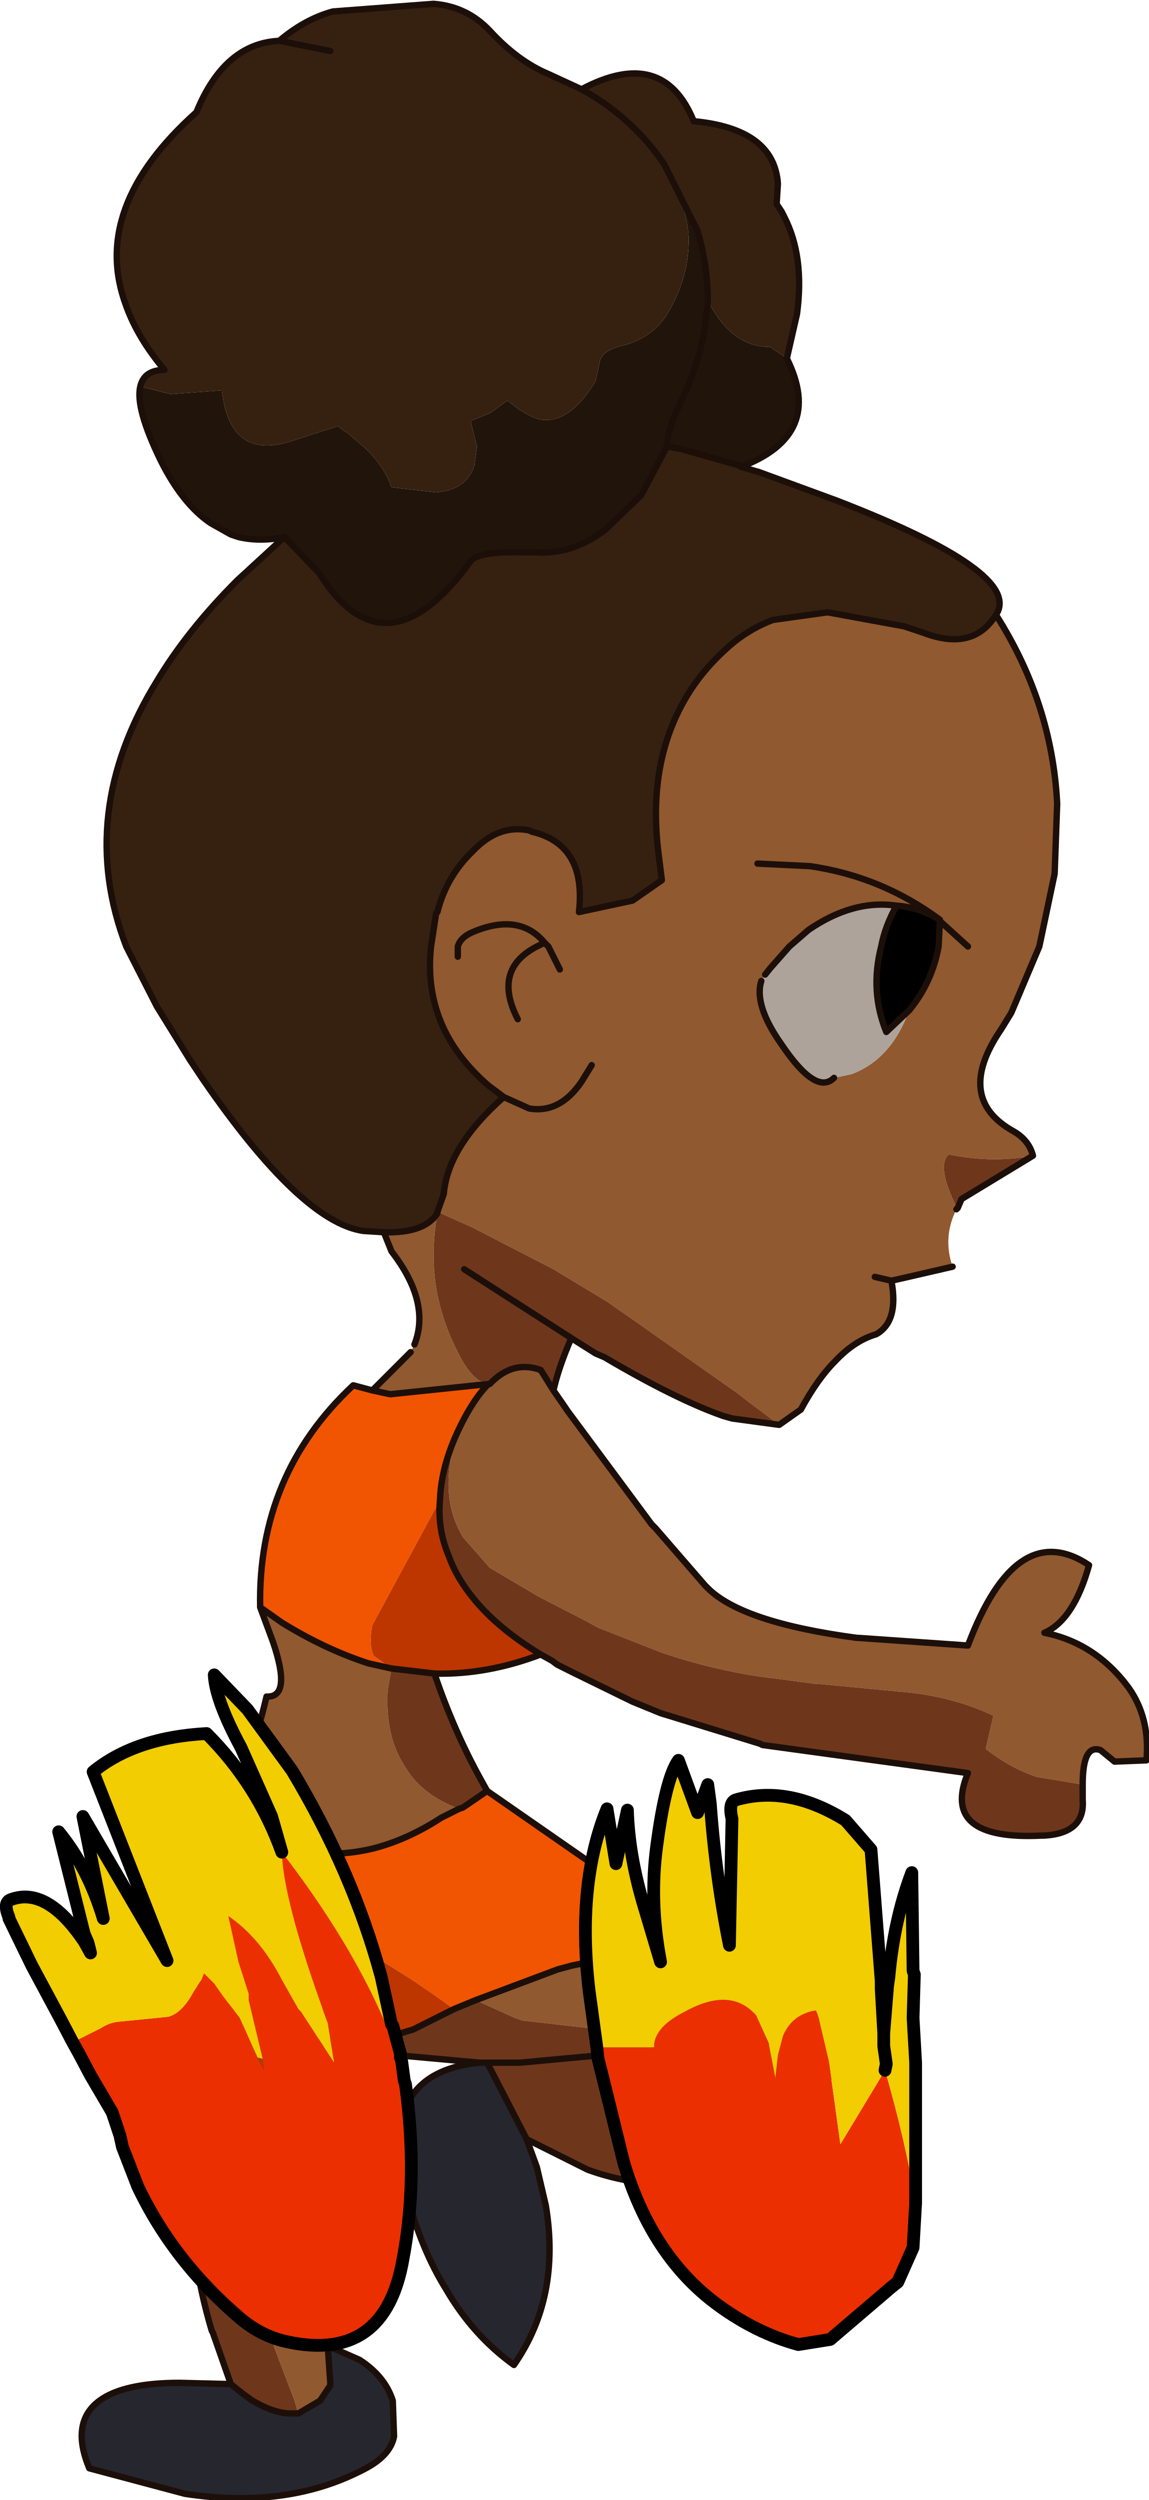
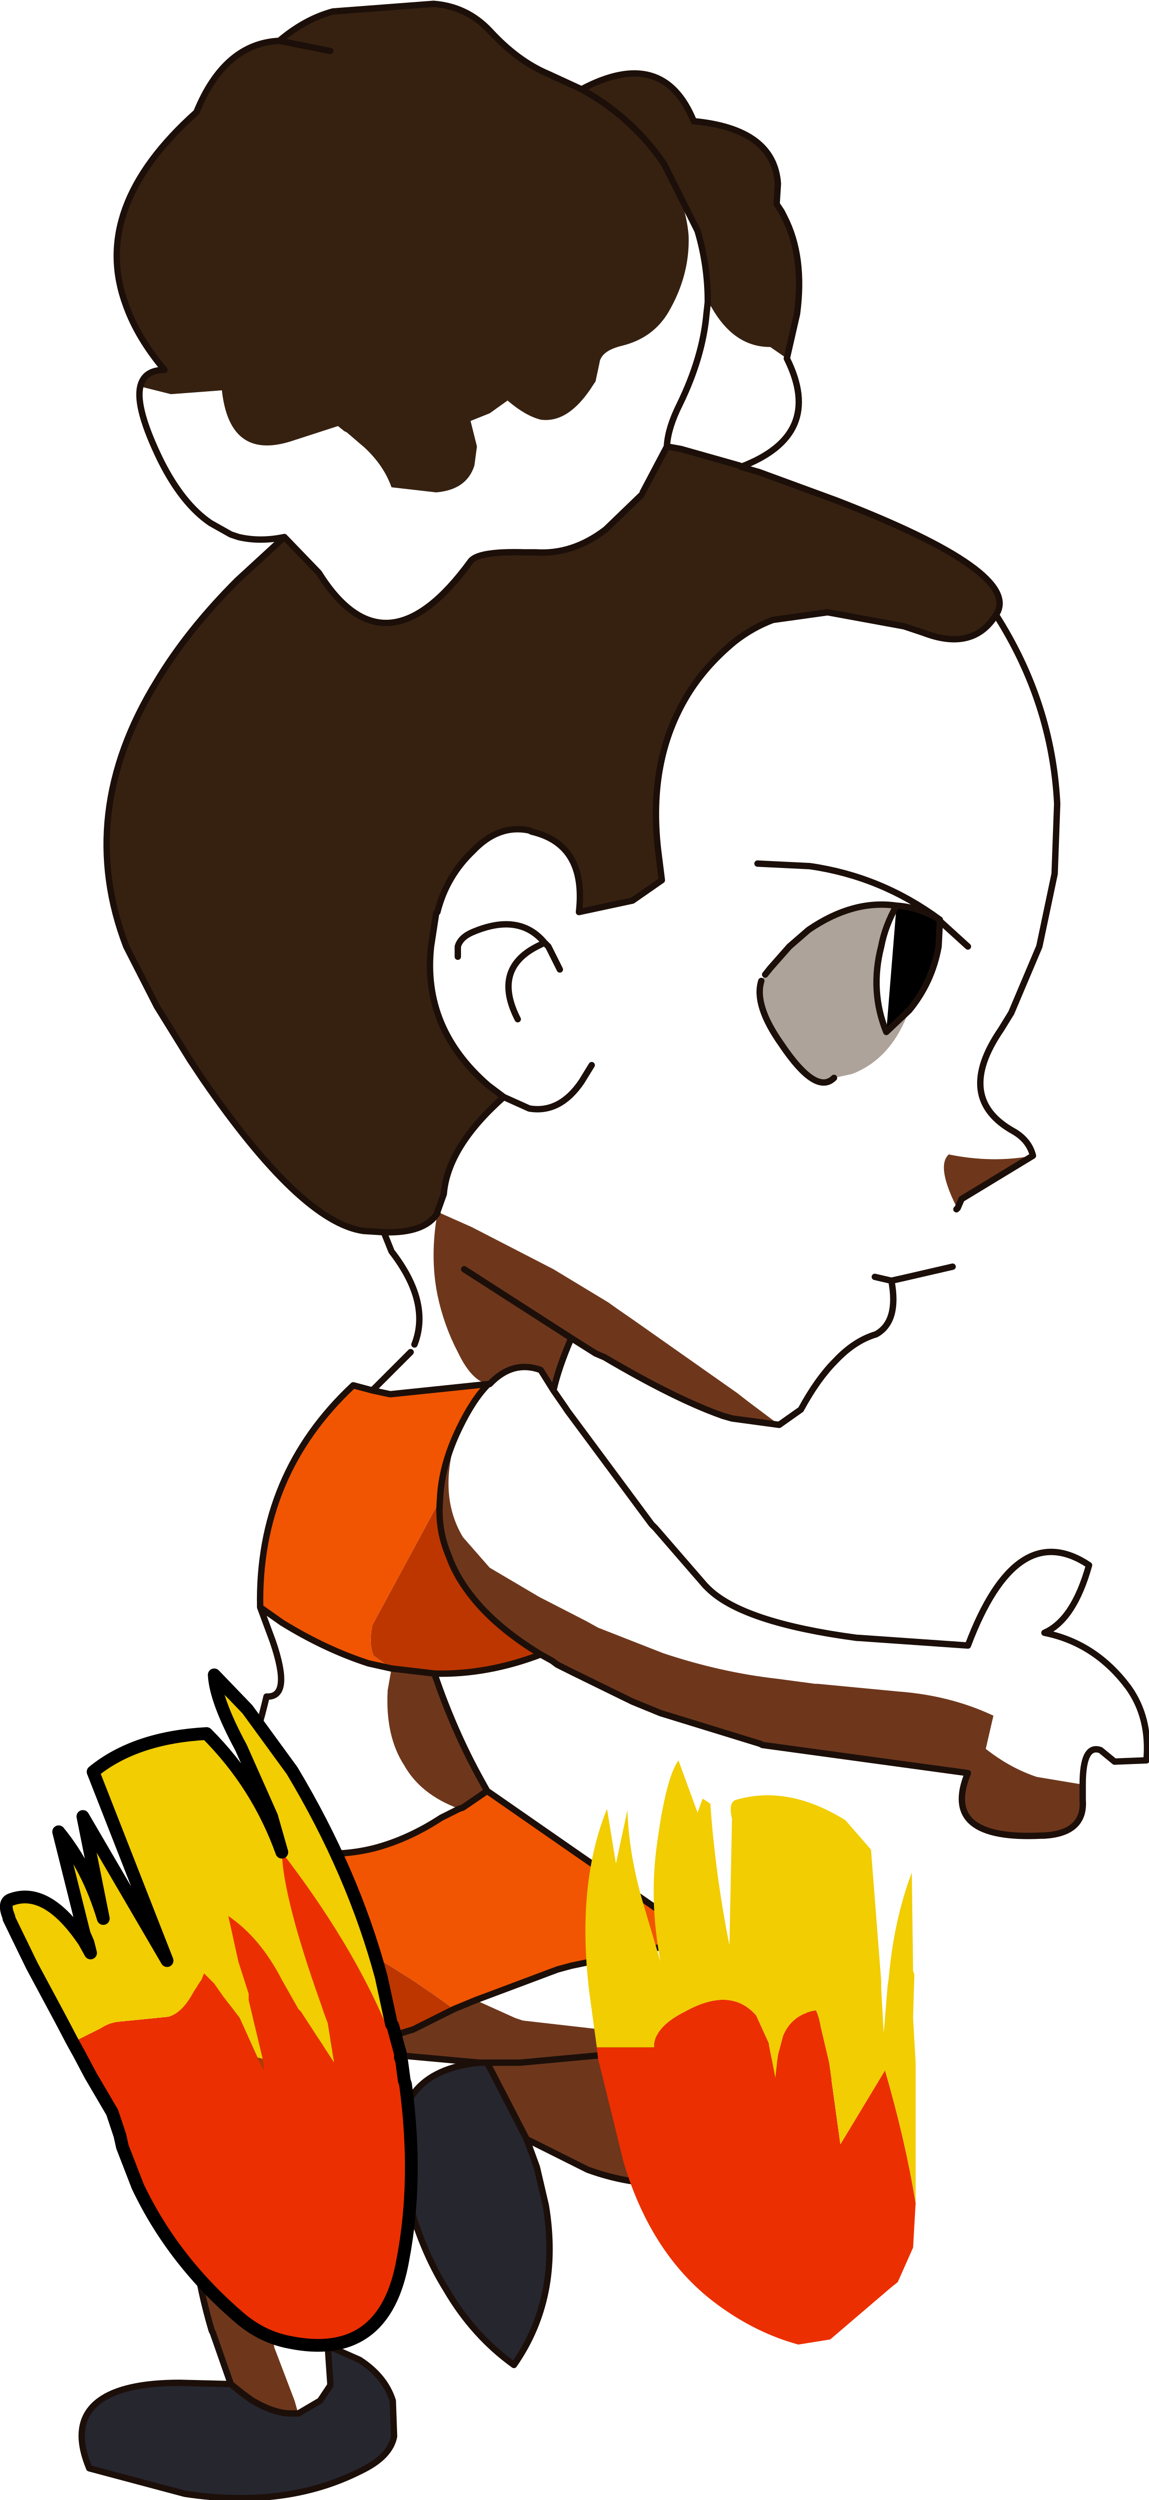
<svg xmlns="http://www.w3.org/2000/svg" height="98.0px" width="45.05px">
  <g transform="matrix(1.0, 0.0, 0.0, 1.0, -11.55, 10.5)">
    <path d="M22.5 -8.9 Q23.5 -9.75 24.6 -10.05 L28.55 -10.35 Q29.85 -10.25 30.75 -9.3 31.85 -8.1 33.05 -7.6 L34.35 -7.0 Q36.35 -5.9 37.6 -4.05 36.35 -5.9 34.35 -7.0 37.55 -8.7 38.75 -5.75 41.9 -5.45 42.05 -3.3 L42.0 -2.5 42.2 -2.2 42.3 -2.0 Q43.1 -0.45 42.8 1.8 L42.4 3.55 41.75 3.1 41.65 3.1 Q40.3 3.05 39.45 1.55 L39.3 1.3 Q39.3 -0.1 38.9 -1.45 L37.6 -4.05 Q38.45 -2.6 38.55 -1.25 38.6 0.3 37.75 1.75 37.15 2.75 35.95 3.05 35.1 3.25 35.05 3.75 L34.9 4.45 34.8 4.6 Q33.85 6.1 32.75 5.95 32.15 5.8 31.45 5.2 L30.75 5.7 30.0 6.0 30.25 7.0 30.15 7.75 Q29.85 8.7 28.65 8.8 L26.9 8.6 Q26.6 7.75 25.85 7.05 L25.15 6.45 25.05 6.4 24.8 6.2 22.95 6.8 Q20.55 7.55 20.25 4.8 L18.25 4.95 17.05 4.65 Q17.2 4.0 18.0 4.0 16.95 2.75 16.5 1.5 15.05 -2.35 19.25 -6.1 20.35 -8.8 22.5 -8.9 L24.5 -8.5 22.5 -8.9 M22.7 10.55 L24.05 11.95 Q26.65 16.1 30.0 11.5 30.3 11.1 32.1 11.15 L32.55 11.15 Q34.0 11.25 35.3 10.25 L36.7 8.9 36.75 8.8 37.7 7.0 38.25 7.1 40.55 7.75 40.6 7.8 41.3 8.0 44.3 9.1 Q51.7 11.95 50.6 13.6 49.7 15.05 47.75 14.3 L47.0 14.05 44.0 13.5 41.85 13.8 Q41.05 14.1 40.35 14.65 39.2 15.6 38.5 16.75 36.95 19.3 37.35 22.8 L37.5 24.0 36.35 24.8 34.25 25.25 Q34.55 22.6 32.4 22.1 L32.3 22.05 Q31.1 21.8 30.1 22.85 29.05 23.85 28.7 25.25 L28.65 25.3 28.45 26.6 Q28.1 29.8 30.7 32.05 L31.3 32.5 Q29.1 34.45 28.95 36.3 L28.7 37.0 28.7 37.05 Q28.2 37.85 26.6 37.8 L25.8 37.75 Q23.35 37.4 19.5 31.8 L19.0 31.05 17.7 28.95 16.5 26.6 Q14.5 21.4 17.7 16.2 18.9 14.2 20.85 12.25 L22.7 10.55" fill="#362111" fill-rule="evenodd" stroke="none" />
-     <path d="M28.7 37.0 L28.95 36.3 Q29.1 34.45 31.3 32.5 L30.7 32.05 Q28.1 29.8 28.45 26.6 L28.65 25.3 28.7 25.25 Q29.05 23.85 30.1 22.85 31.1 21.8 32.3 22.05 L32.4 22.1 Q34.55 22.6 34.25 25.25 L36.35 24.8 37.5 24.0 37.35 22.8 Q36.95 19.3 38.5 16.75 39.2 15.6 40.35 14.65 41.05 14.1 41.85 13.8 L44.0 13.5 47.0 14.05 47.75 14.3 Q49.7 15.05 50.6 13.6 52.8 17.05 53.0 21.0 L52.9 23.75 52.3 26.6 51.2 29.2 50.8 29.85 Q48.95 32.55 51.3 33.85 51.9 34.2 52.05 34.8 50.45 35.1 48.75 34.75 48.25 35.2 49.05 36.8 L49.1 36.85 49.05 36.9 Q48.5 38.0 48.9 39.15 L46.95 39.6 46.5 39.7 Q46.8 41.3 45.9 41.8 45.05 42.05 44.3 42.85 43.6 43.55 42.95 44.75 L42.1 45.35 40.9 44.45 40.45 44.1 36.4 41.25 35.75 40.8 35.4 40.55 33.25 39.25 30.05 37.6 28.7 37.0 M33.25 44.0 L33.7 44.65 33.8 44.8 37.1 49.25 37.25 49.4 39.2 51.65 39.3 51.75 Q40.65 53.1 45.15 53.7 L45.2 53.7 49.5 54.0 Q51.4 48.95 54.25 50.85 53.65 53.0 52.5 53.5 54.5 53.9 55.8 55.65 56.65 56.85 56.5 58.5 L55.25 58.55 54.7 58.1 Q54.0 57.85 54.0 59.45 L52.2 59.15 Q51.15 58.8 50.2 58.05 L50.5 56.75 Q48.8 55.95 46.75 55.8 L43.6 55.5 43.5 55.5 42.0 55.3 Q39.8 55.05 37.55 54.3 L35.0 53.3 34.55 53.05 32.7 52.1 30.75 50.95 29.7 49.75 Q28.65 48.0 29.55 45.5 30.1 44.35 30.7 43.75 L30.75 43.75 Q31.65 42.8 32.75 43.2 L33.25 44.0 M39.0 65.5 L42.6 67.85 42.65 67.9 Q44.55 69.0 44.35 70.3 42.0 70.5 40.05 69.6 L36.0 69.15 32.05 68.7 31.75 68.6 30.2 67.9 33.4 66.7 33.95 66.55 39.0 65.5 M24.4 74.4 Q23.65 76.55 23.9 78.9 L23.9 79.0 24.2 80.55 24.4 81.45 24.5 82.9 24.5 83.0 24.1 83.6 23.25 84.1 23.2 83.95 23.1 83.6 22.3 81.5 22.3 81.45 22.15 81.1 21.8 80.05 21.6 78.45 21.7 77.45 Q22.0 75.4 23.75 73.75 L24.3 74.35 24.35 74.35 24.4 74.4 M20.25 61.0 Q21.35 58.75 22.0 56.0 23.0 56.05 22.25 53.85 L21.75 52.5 22.6 53.1 Q24.3 54.15 26.0 54.7 L26.9 54.9 26.75 55.75 Q26.65 57.55 27.4 58.7 28.05 59.85 29.55 60.4 L28.85 60.75 Q27.55 61.6 26.2 61.95 23.75 62.55 21.15 61.45 L20.25 61.0 M26.15 44.0 L27.65 42.5 27.8 42.2 Q28.45 40.55 26.9 38.55 L26.6 37.8 Q28.2 37.85 28.7 37.05 28.4 38.75 28.7 40.25 28.95 41.45 29.5 42.5 30.05 43.65 30.7 43.75 L26.85 44.15 26.15 44.0 M41.25 23.35 L43.3 23.45 Q46.1 23.85 48.4 25.55 46.1 23.85 43.3 23.45 L41.25 23.35 M47.2 29.1 Q48.1 28.0 48.35 26.6 L48.4 25.6 48.4 25.55 Q47.55 25.05 46.7 25.0 45.0 24.75 43.25 25.95 L42.5 26.6 41.75 27.45 41.55 27.7 41.4 27.95 Q41.1 28.9 42.2 30.45 43.55 32.45 44.25 31.75 L44.95 31.6 Q46.4 31.05 47.1 29.35 L47.2 29.1 M48.4 25.6 L49.5 26.6 48.4 25.6 M34.75 31.25 L34.35 31.9 Q33.5 33.15 32.3 32.95 L31.3 32.5 32.3 32.95 Q33.5 33.15 34.35 31.9 L34.75 31.25 M33.5 27.5 L33.05 26.6 32.9 26.45 32.6 26.6 Q30.85 27.5 31.85 29.45 30.85 27.5 32.6 26.6 L32.9 26.45 Q31.9 25.25 30.05 26.05 29.6 26.25 29.5 26.6 L29.5 27.0 29.5 26.6 Q29.6 26.25 30.05 26.05 31.9 25.25 32.9 26.45 L33.05 26.6 33.5 27.5 M45.85 39.55 L46.5 39.7 45.85 39.55" fill="#91592f" fill-rule="evenodd" stroke="none" />
-     <path d="M46.7 25.0 Q47.55 25.05 48.4 25.55 L48.4 25.6 48.35 26.6 Q48.1 28.0 47.2 29.1 L46.3 29.95 Q45.65 28.35 46.1 26.6 46.25 25.8 46.7 25.0" fill="#000000" fill-rule="evenodd" stroke="none" />
+     <path d="M46.7 25.0 Q47.55 25.05 48.4 25.55 L48.4 25.6 48.35 26.6 Q48.1 28.0 47.2 29.1 L46.3 29.95 " fill="#000000" fill-rule="evenodd" stroke="none" />
    <path d="M30.65 59.7 L39.0 65.5 33.95 66.55 33.4 66.7 30.2 67.9 29.35 68.25 28.65 67.75 27.7 67.1 25.95 66.0 24.9 65.45 24.85 65.45 Q23.0 64.5 21.0 64.45 20.3 66.3 20.55 68.2 L19.95 67.8 17.95 65.95 Q17.8 64.5 18.95 62.75 19.45 61.9 20.25 61.0 L21.15 61.45 Q23.75 62.55 26.2 61.95 27.55 61.6 28.85 60.75 L29.55 60.4 29.7 60.35 30.65 59.7 M21.75 52.5 Q21.65 47.3 25.4 43.8 L26.15 44.0 26.85 44.15 30.7 43.75 30.75 43.75 30.7 43.75 Q30.1 44.35 29.55 45.5 28.85 46.95 28.8 48.3 L26.15 53.2 Q26.0 53.95 26.2 54.4 L26.9 54.9 26.0 54.7 Q24.3 54.15 22.6 53.1 L21.75 52.5" fill="#f15501" fill-rule="evenodd" stroke="none" />
    <path d="M32.2 73.35 L32.6 74.45 32.95 75.95 Q33.55 79.55 31.7 82.2 30.1 81.05 29.05 79.25 28.05 77.65 27.5 75.5 L27.3 74.6 27.25 74.3 Q26.8 70.7 30.35 70.35 L30.65 70.35 32.2 73.35 M24.4 81.45 L25.65 82.0 Q26.65 82.65 26.95 83.6 L27.0 85.0 Q26.85 85.8 25.7 86.35 22.75 87.85 18.8 87.25 L15.05 86.25 Q14.3 84.45 15.45 83.6 16.4 82.9 18.6 82.9 L20.6 82.95 21.1 83.35 21.45 83.6 Q22.3 84.1 22.95 84.1 L23.25 84.1 24.1 83.6 24.5 83.0 24.5 82.9 24.4 81.45" fill="#26262f" fill-rule="evenodd" stroke="none" />
    <path d="M52.05 34.8 L49.25 36.5 49.1 36.85 49.05 36.8 Q48.25 35.2 48.75 34.75 50.45 35.1 52.05 34.8 M42.1 45.35 L40.25 45.1 39.9 45.0 Q38.05 44.35 35.25 42.7 L34.9 42.55 33.95 41.95 Q33.45 43.1 33.25 44.0 L32.75 43.2 Q31.65 42.8 30.75 43.75 L30.7 43.75 Q30.05 43.65 29.5 42.5 28.95 41.45 28.7 40.25 28.4 38.75 28.7 37.05 L28.7 37.0 30.05 37.6 33.25 39.25 35.4 40.55 35.75 40.8 36.4 41.25 40.45 44.1 40.9 44.45 42.1 45.35 M54.0 59.45 L54.0 60.05 Q54.1 61.35 52.5 61.45 L52.4 61.45 Q48.4 61.65 49.5 59.0 L41.45 57.9 41.35 57.85 37.45 56.65 36.35 56.2 34.0 55.05 33.4 54.75 33.2 54.6 32.75 54.35 Q31.1 53.35 30.15 52.2 29.45 51.35 29.15 50.5 28.7 49.45 28.8 48.3 28.85 46.95 29.55 45.5 28.65 48.0 29.7 49.75 L30.75 50.95 32.7 52.1 34.55 53.05 35.0 53.3 37.55 54.3 Q39.8 55.05 42.0 55.3 L43.5 55.5 43.6 55.5 46.75 55.8 Q48.8 55.95 50.5 56.75 L50.2 58.05 Q51.15 58.8 52.2 59.15 L54.0 59.45 M28.6 55.1 L28.6 55.15 Q29.35 57.35 30.4 59.25 L30.65 59.7 29.7 60.35 29.55 60.4 Q28.05 59.85 27.4 58.7 26.65 57.55 26.75 55.75 L26.9 54.9 28.6 55.1 M44.35 70.3 L44.35 70.35 43.85 71.35 41.6 73.7 Q38.5 75.95 34.6 74.55 L32.2 73.35 30.65 70.35 30.35 70.35 27.05 70.05 27.0 70.05 Q25.25 72.0 24.5 74.1 L24.4 74.4 24.35 74.35 24.3 74.35 23.75 73.75 Q22.0 75.4 21.7 77.45 L21.6 78.45 21.8 80.05 22.15 81.1 22.3 81.45 22.3 81.5 23.1 83.6 23.2 83.95 23.25 84.1 22.95 84.1 Q22.3 84.1 21.45 83.6 L21.1 83.35 20.6 82.95 19.9 80.95 19.85 80.85 Q18.05 74.8 19.95 67.8 L20.55 68.2 Q21.85 69.05 23.2 69.4 L23.65 69.5 23.9 69.55 26.6 69.4 27.75 69.05 28.55 68.65 29.35 68.25 30.2 67.9 31.75 68.6 32.05 68.7 36.0 69.15 40.05 69.6 Q42.0 70.5 44.35 70.3 M29.75 39.25 L33.95 41.95 29.75 39.25 M27.0 70.05 L26.35 69.95 23.9 69.55 26.35 69.95 27.0 70.05 M30.65 70.35 L30.7 70.35 31.95 70.35 40.05 69.6 31.95 70.35 30.7 70.35 30.65 70.35" fill="#6e371c" fill-rule="evenodd" stroke="none" />
    <path d="M46.7 25.0 Q46.25 25.8 46.1 26.6 45.65 28.35 46.3 29.95 L47.2 29.1 47.1 29.35 Q46.4 31.05 44.95 31.6 L44.25 31.75 Q43.55 32.45 42.2 30.45 41.1 28.9 41.4 27.95 L41.55 27.7 41.75 27.45 42.5 26.6 43.25 25.95 Q45.0 24.75 46.7 25.0" fill="#ada39b" fill-rule="evenodd" stroke="none" />
-     <path d="M37.6 -4.05 L38.9 -1.45 Q39.3 -0.1 39.3 1.3 L39.45 1.55 Q40.3 3.05 41.65 3.1 L41.75 3.1 42.4 3.55 Q43.9 6.55 40.6 7.8 L40.55 7.75 38.25 7.1 37.7 7.0 36.75 8.8 36.7 8.9 35.3 10.25 Q34.0 11.25 32.55 11.15 L32.1 11.15 Q30.3 11.1 30.0 11.5 26.65 16.1 24.05 11.95 L22.7 10.55 Q21.75 10.75 20.9 10.55 L20.6 10.45 19.8 10.0 Q18.7 9.25 17.85 7.55 16.85 5.5 17.05 4.65 L18.25 4.95 20.25 4.8 Q20.55 7.55 22.95 6.8 L24.8 6.2 25.05 6.4 25.15 6.45 25.85 7.05 Q26.6 7.75 26.9 8.6 L28.65 8.8 Q29.85 8.7 30.15 7.75 L30.25 7.0 30.0 6.0 30.75 5.7 31.45 5.2 Q32.15 5.8 32.75 5.95 33.85 6.1 34.8 4.6 L34.9 4.45 35.05 3.75 Q35.1 3.25 35.95 3.05 37.15 2.75 37.75 1.75 38.6 0.3 38.55 -1.25 38.45 -2.6 37.6 -4.05 M39.3 1.3 L39.3 1.35 39.25 1.8 Q39.1 3.5 38.2 5.35 37.75 6.25 37.7 6.95 L37.7 7.0 37.7 6.95 Q37.75 6.25 38.2 5.35 39.1 3.5 39.25 1.8 L39.3 1.35 39.3 1.3" fill="#21140a" fill-rule="evenodd" stroke="none" />
    <path d="M32.75 54.35 Q30.65 55.15 28.6 55.1 L26.9 54.9 26.2 54.4 Q26.0 53.95 26.15 53.2 L28.8 48.3 Q28.7 49.45 29.15 50.5 29.45 51.35 30.15 52.2 31.1 53.35 32.75 54.35 M20.55 68.2 Q20.3 66.3 21.0 64.45 23.0 64.5 24.85 65.45 L24.9 65.45 25.95 66.0 27.7 67.1 28.65 67.75 29.35 68.25 28.55 68.65 27.75 69.05 26.6 69.4 23.9 69.55 23.65 69.5 23.2 69.4 Q21.85 69.05 20.55 68.2" fill="#bd3600" fill-rule="evenodd" stroke="none" />
    <path d="M34.35 -7.0 L33.05 -7.6 Q31.85 -8.1 30.75 -9.3 29.85 -10.25 28.55 -10.35 L24.6 -10.05 Q23.5 -9.75 22.5 -8.9 L24.5 -8.5 M34.35 -7.0 Q36.35 -5.9 37.6 -4.05 L38.9 -1.45 Q39.3 -0.1 39.3 1.3 L39.3 1.35 39.25 1.8 Q39.1 3.5 38.2 5.35 37.75 6.25 37.7 6.95 L37.7 7.0 36.75 8.8 M42.4 3.55 L42.8 1.8 Q43.1 -0.45 42.3 -2.0 L42.2 -2.2 42.0 -2.5 42.05 -3.3 Q41.9 -5.45 38.75 -5.75 37.55 -8.7 34.35 -7.0 M22.5 -8.9 Q20.35 -8.8 19.25 -6.1 15.05 -2.35 16.5 1.5 16.95 2.75 18.0 4.0 17.2 4.0 17.05 4.65 16.85 5.5 17.85 7.55 18.7 9.25 19.8 10.0 L20.6 10.45 20.9 10.55 Q21.75 10.75 22.7 10.55 L24.05 11.95 Q26.65 16.1 30.0 11.5 30.3 11.1 32.1 11.15 L32.55 11.15 Q34.0 11.25 35.3 10.25 L36.7 8.9 M40.6 7.8 L40.55 7.75 38.25 7.1 37.7 7.0 M50.6 13.6 Q51.7 11.95 44.3 9.1 L41.3 8.0 40.6 7.8 Q43.9 6.55 42.4 3.55 M28.7 37.0 L28.95 36.3 Q29.1 34.45 31.3 32.5 L30.7 32.05 Q28.1 29.8 28.45 26.6 L28.65 25.3 28.7 25.25 Q29.05 23.85 30.1 22.85 31.1 21.8 32.3 22.05 L32.4 22.1 Q34.55 22.6 34.25 25.25 L36.35 24.8 37.5 24.0 37.35 22.8 Q36.95 19.3 38.5 16.75 39.2 15.6 40.35 14.65 41.05 14.1 41.85 13.8 L44.0 13.5 47.0 14.05 47.75 14.3 Q49.7 15.05 50.6 13.6 52.8 17.05 53.0 21.0 L52.9 23.75 52.3 26.6 51.2 29.2 50.8 29.85 Q48.95 32.55 51.3 33.85 51.9 34.2 52.05 34.8 L49.25 36.5 49.1 36.85 49.05 36.9 M48.9 39.15 L46.95 39.6 46.5 39.7 Q46.8 41.3 45.9 41.8 45.05 42.05 44.3 42.85 43.6 43.55 42.95 44.75 L42.1 45.35 40.25 45.1 39.9 45.0 Q38.05 44.35 35.25 42.7 L34.9 42.55 33.95 41.95 Q33.45 43.1 33.25 44.0 L33.7 44.65 33.8 44.8 37.1 49.25 37.25 49.4 39.2 51.65 39.3 51.75 Q40.65 53.1 45.15 53.7 L45.2 53.7 49.5 54.0 Q51.4 48.95 54.25 50.85 53.65 53.0 52.5 53.5 54.5 53.9 55.8 55.65 56.65 56.85 56.5 58.5 L55.25 58.55 54.7 58.1 Q54.0 57.85 54.0 59.45 L54.0 60.05 Q54.1 61.35 52.5 61.45 L52.4 61.45 Q48.4 61.65 49.5 59.0 L41.45 57.9 41.35 57.85 37.45 56.65 36.35 56.2 34.0 55.05 33.4 54.75 33.2 54.6 32.75 54.35 Q30.65 55.15 28.6 55.1 L28.6 55.15 Q29.35 57.35 30.4 59.25 L30.65 59.7 39.0 65.5 42.6 67.85 42.65 67.9 Q44.55 69.0 44.35 70.3 L44.35 70.35 43.85 71.35 41.6 73.7 Q38.5 75.95 34.6 74.55 L32.2 73.35 32.6 74.45 32.95 75.95 Q33.55 79.55 31.7 82.2 30.1 81.05 29.05 79.25 28.05 77.65 27.5 75.5 L27.3 74.6 27.25 74.3 Q26.8 70.7 30.35 70.35 L30.65 70.35 30.35 70.35 27.05 70.05 27.0 70.05 Q25.25 72.0 24.5 74.1 L24.4 74.4 Q23.65 76.55 23.9 78.9 L23.9 79.0 24.2 80.55 24.4 81.45 25.65 82.0 Q26.65 82.65 26.95 83.6 L27.0 85.0 Q26.85 85.8 25.7 86.35 22.75 87.85 18.8 87.25 L15.05 86.25 Q14.3 84.45 15.45 83.6 16.4 82.9 18.6 82.9 L20.6 82.95 19.9 80.95 19.85 80.85 Q18.05 74.8 19.95 67.8 L17.95 65.95 Q17.8 64.5 18.95 62.75 19.45 61.9 20.25 61.0 21.35 58.75 22.0 56.0 23.0 56.05 22.25 53.85 L21.75 52.5 Q21.65 47.3 25.4 43.8 L26.15 44.0 27.65 42.5 M27.8 42.2 Q28.45 40.55 26.9 38.55 L26.6 37.8 25.8 37.75 Q23.35 37.4 19.5 31.8 L19.0 31.05 17.7 28.95 16.5 26.6 Q14.5 21.4 17.7 16.2 18.9 14.2 20.85 12.25 L22.7 10.55 M48.4 25.55 Q46.1 23.85 43.3 23.45 L41.25 23.35 M47.2 29.1 Q48.1 28.0 48.35 26.6 L48.4 25.6 48.4 25.55 Q47.55 25.05 46.7 25.0 46.25 25.8 46.1 26.6 45.65 28.35 46.3 29.95 L47.2 29.1 M44.25 31.75 Q43.55 32.45 42.2 30.45 41.1 28.9 41.4 27.95 M41.55 27.7 L41.75 27.45 42.5 26.6 43.25 25.95 Q45.0 24.75 46.7 25.0 M49.5 26.6 L48.4 25.6 M30.7 43.75 L30.75 43.75 Q31.65 42.8 32.75 43.2 L33.25 44.0 M46.5 39.7 L45.85 39.55 M31.85 29.45 Q30.85 27.5 32.6 26.6 L32.9 26.45 Q31.9 25.25 30.05 26.05 29.6 26.25 29.5 26.6 L29.5 27.0 M32.9 26.45 L33.05 26.6 33.5 27.5 M31.3 32.5 L32.3 32.95 Q33.5 33.15 34.35 31.9 L34.75 31.25 M30.7 43.75 L26.85 44.15 26.15 44.0 M29.55 45.5 Q28.85 46.95 28.8 48.3 28.7 49.45 29.15 50.5 29.45 51.35 30.15 52.2 31.1 53.35 32.75 54.35 M30.75 43.75 L30.7 43.75 Q30.1 44.35 29.55 45.5 M26.6 37.8 Q28.2 37.85 28.7 37.05 M33.95 41.95 L29.75 39.25 M26.9 54.9 L28.6 55.1 M26.9 54.9 L26.0 54.7 Q24.3 54.15 22.6 53.1 L21.75 52.5 M20.25 61.0 L21.15 61.45 Q23.75 62.55 26.2 61.95 27.55 61.6 28.85 60.75 L29.55 60.4 29.7 60.35 30.65 59.7 M20.55 68.2 Q21.85 69.05 23.2 69.4 L23.65 69.5 23.9 69.55 26.6 69.4 27.75 69.05 28.55 68.65 29.35 68.25 30.2 67.9 33.4 66.7 33.95 66.55 39.0 65.5 M23.9 69.55 L26.35 69.95 27.0 70.05 M30.65 70.35 L32.2 73.35 M40.05 69.6 L31.95 70.35 30.7 70.35 30.65 70.35 M23.25 84.1 L24.1 83.6 24.5 83.0 24.5 82.9 24.4 81.45 M23.25 84.1 L22.95 84.1 Q22.3 84.1 21.45 83.6 L21.1 83.35 20.6 82.95 M20.55 68.2 L19.95 67.8" fill="none" stroke="#1c0f09" stroke-linecap="round" stroke-linejoin="round" stroke-width="0.25" />
    <path d="M34.95 69.75 L36.65 69.75 37.2 69.75 37.2 69.6 Q37.3 68.9 38.4 68.35 40.2 67.35 41.2 68.5 L41.7 69.6 41.7 69.65 41.95 70.95 42.05 70.05 42.25 69.3 Q42.6 68.45 43.55 68.3 L43.65 68.6 44.05 70.3 44.5 73.55 46.25 70.65 Q47.05 73.4 47.45 75.85 L47.35 77.6 46.75 78.95 46.5 79.15 44.1 81.2 42.85 81.4 Q41.2 80.95 39.7 79.85 37.1 77.95 36.0 74.25 L35.2 71.0 35.0 70.2 34.95 69.75" fill="#ec2f00" fill-rule="evenodd" stroke="none" />
    <path d="M39.1 60.0 L39.4 60.2 Q39.6 63.0 40.15 65.75 L40.25 60.8 Q40.1 60.15 40.4 60.05 42.45 59.45 44.7 60.85 L45.7 62.0 46.1 67.15 46.1 67.45 46.2 69.2 46.2 69.7 46.2 69.2 46.35 67.35 46.4 67.0 Q46.6 64.75 47.3 62.9 L47.35 66.75 47.4 66.9 47.35 68.6 47.45 70.35 47.45 75.85 Q47.05 73.4 46.25 70.65 L44.5 73.55 44.05 70.3 43.65 68.6 43.55 68.3 Q42.6 68.45 42.25 69.3 L42.05 70.05 41.95 70.95 41.7 69.65 41.7 69.6 41.2 68.5 Q40.2 67.35 38.4 68.35 37.3 68.9 37.2 69.6 L37.2 69.75 36.65 69.75 34.95 69.75 34.65 67.55 Q34.15 63.35 35.35 60.4 L35.7 62.55 36.15 60.45 Q36.2 62.15 36.75 64.05 L37.45 66.4 Q37.0 64.05 37.3 61.85 37.65 59.2 38.15 58.5 L38.9 60.55 39.1 60.0 M46.2 69.7 L46.3 70.4 46.25 70.65 46.3 70.4 46.2 69.7" fill="#f1cd01" fill-rule="evenodd" stroke="none" />
-     <path d="M39.1 60.0 L38.9 60.55 38.15 58.5 Q37.65 59.2 37.3 61.85 37.0 64.05 37.45 66.4 L36.75 64.05 Q36.2 62.15 36.15 60.45 L35.7 62.55 35.35 60.4 Q34.15 63.35 34.65 67.55 L34.95 69.75 35.0 70.2 35.2 71.0 36.0 74.25 Q37.1 77.95 39.7 79.85 41.2 80.95 42.85 81.4 L44.1 81.2 46.5 79.15 46.75 78.95 47.35 77.6 47.45 75.85 47.45 70.35 47.35 68.6 47.4 66.9 47.35 66.75 47.3 62.9 Q46.6 64.75 46.4 67.0 L46.35 67.35 46.2 69.2 46.2 69.7 46.2 69.2 46.1 67.45 46.1 67.15 45.7 62.0 44.7 60.85 Q42.45 59.45 40.4 60.05 40.1 60.15 40.25 60.8 L40.15 65.75 Q39.6 63.0 39.4 60.2 L39.3 59.45 39.1 60.0 M46.25 70.65 L46.3 70.4 46.2 69.7" fill="none" stroke="#000000" stroke-linecap="round" stroke-linejoin="round" stroke-width="0.5" />
    <path d="M26.9 68.85 L26.95 68.9 27.25 70.0 27.2 70.0 26.7 68.9 26.9 68.85" fill="#a5c7fe" fill-rule="evenodd" stroke="none" />
    <path d="M21.65 70.15 L21.85 70.2 21.9 70.65 21.65 70.2 21.65 70.15 M27.25 70.0 L27.25 70.15 27.2 70.0 27.25 70.0" fill="#a83f05" fill-rule="evenodd" stroke="none" />
    <path d="M14.4 69.55 L15.5 69.0 Q15.8 68.8 16.15 68.75 L18.15 68.55 Q18.7 68.4 19.15 67.55 L19.45 67.1 19.55 66.85 19.95 67.25 20.3 67.75 20.95 68.6 21.65 70.15 21.65 70.2 21.9 70.65 21.85 70.2 21.3 67.9 21.3 67.65 20.9 66.4 20.5 64.6 Q21.75 65.45 22.6 67.1 L23.25 68.25 23.35 68.35 24.65 70.35 24.4 68.8 24.25 68.4 24.15 68.1 Q22.65 63.9 22.6 62.1 25.3 65.6 26.7 68.9 L27.2 70.0 27.25 70.15 27.3 70.3 27.4 71.05 27.45 71.2 Q27.95 74.9 27.35 78.05 26.65 82.1 22.85 81.3 21.85 81.1 21.0 80.4 18.35 78.15 16.95 75.2 L16.35 73.65 16.25 73.2 15.95 72.3 15.1 70.85 14.65 70.0 14.4 69.55" fill="#ec2f00" fill-rule="evenodd" stroke="none" />
    <path d="M14.4 69.55 L13.9 68.6 12.8 66.55 11.9 64.7 11.9 64.65 Q11.65 64.05 12.0 63.95 13.4 63.45 14.85 65.6 L15.1 66.05 15.0 65.65 14.85 65.3 13.85 61.3 Q15.0 62.7 15.6 64.7 L14.8 60.7 18.1 66.35 15.2 58.95 Q16.85 57.6 19.65 57.45 21.65 59.45 22.6 62.1 22.65 63.9 24.15 68.1 L24.25 68.4 24.4 68.8 24.65 70.35 23.35 68.35 23.25 68.25 22.6 67.1 Q21.75 65.45 20.5 64.6 L20.9 66.4 21.3 67.65 21.3 67.9 21.85 70.2 21.65 70.15 20.95 68.6 20.3 67.75 19.95 67.25 19.55 66.85 19.45 67.1 19.15 67.55 Q18.7 68.4 18.15 68.55 L16.15 68.75 Q15.8 68.8 15.5 69.0 L14.4 69.55 M22.6 62.1 L22.2 60.7 21.0 58.0 Q20.0 56.15 19.95 55.15 L21.25 56.5 23.0 58.9 Q25.4 62.9 26.5 67.0 L26.9 68.85 26.7 68.9 Q25.3 65.6 22.6 62.1" fill="#f1cd01" fill-rule="evenodd" stroke="none" />
    <path d="M22.6 62.1 Q21.65 59.45 19.65 57.45 16.85 57.6 15.2 58.95 L18.1 66.35 14.8 60.7 15.6 64.7 Q15.0 62.7 13.85 61.3 L14.85 65.3 15.0 65.65 15.1 66.05 14.85 65.6 Q13.4 63.45 12.0 63.95 11.65 64.05 11.9 64.65 L11.9 64.7 12.8 66.55 13.9 68.6 14.4 69.55 14.65 70.0 15.1 70.85 15.95 72.3 16.25 73.2 16.35 73.65 16.95 75.2 Q18.35 78.15 21.0 80.4 21.85 81.1 22.85 81.3 26.65 82.1 27.35 78.05 27.95 74.9 27.45 71.2 L27.4 71.05 27.3 70.3 27.25 70.15 27.25 70.0 26.95 68.9 26.9 68.85 26.5 67.0 Q25.4 62.9 23.0 58.9 L21.25 56.5 19.95 55.15 Q20.0 56.15 21.0 58.0 L22.2 60.7 22.6 62.1 Z" fill="none" stroke="#000000" stroke-linecap="round" stroke-linejoin="round" stroke-width="0.5" />
  </g>
</svg>